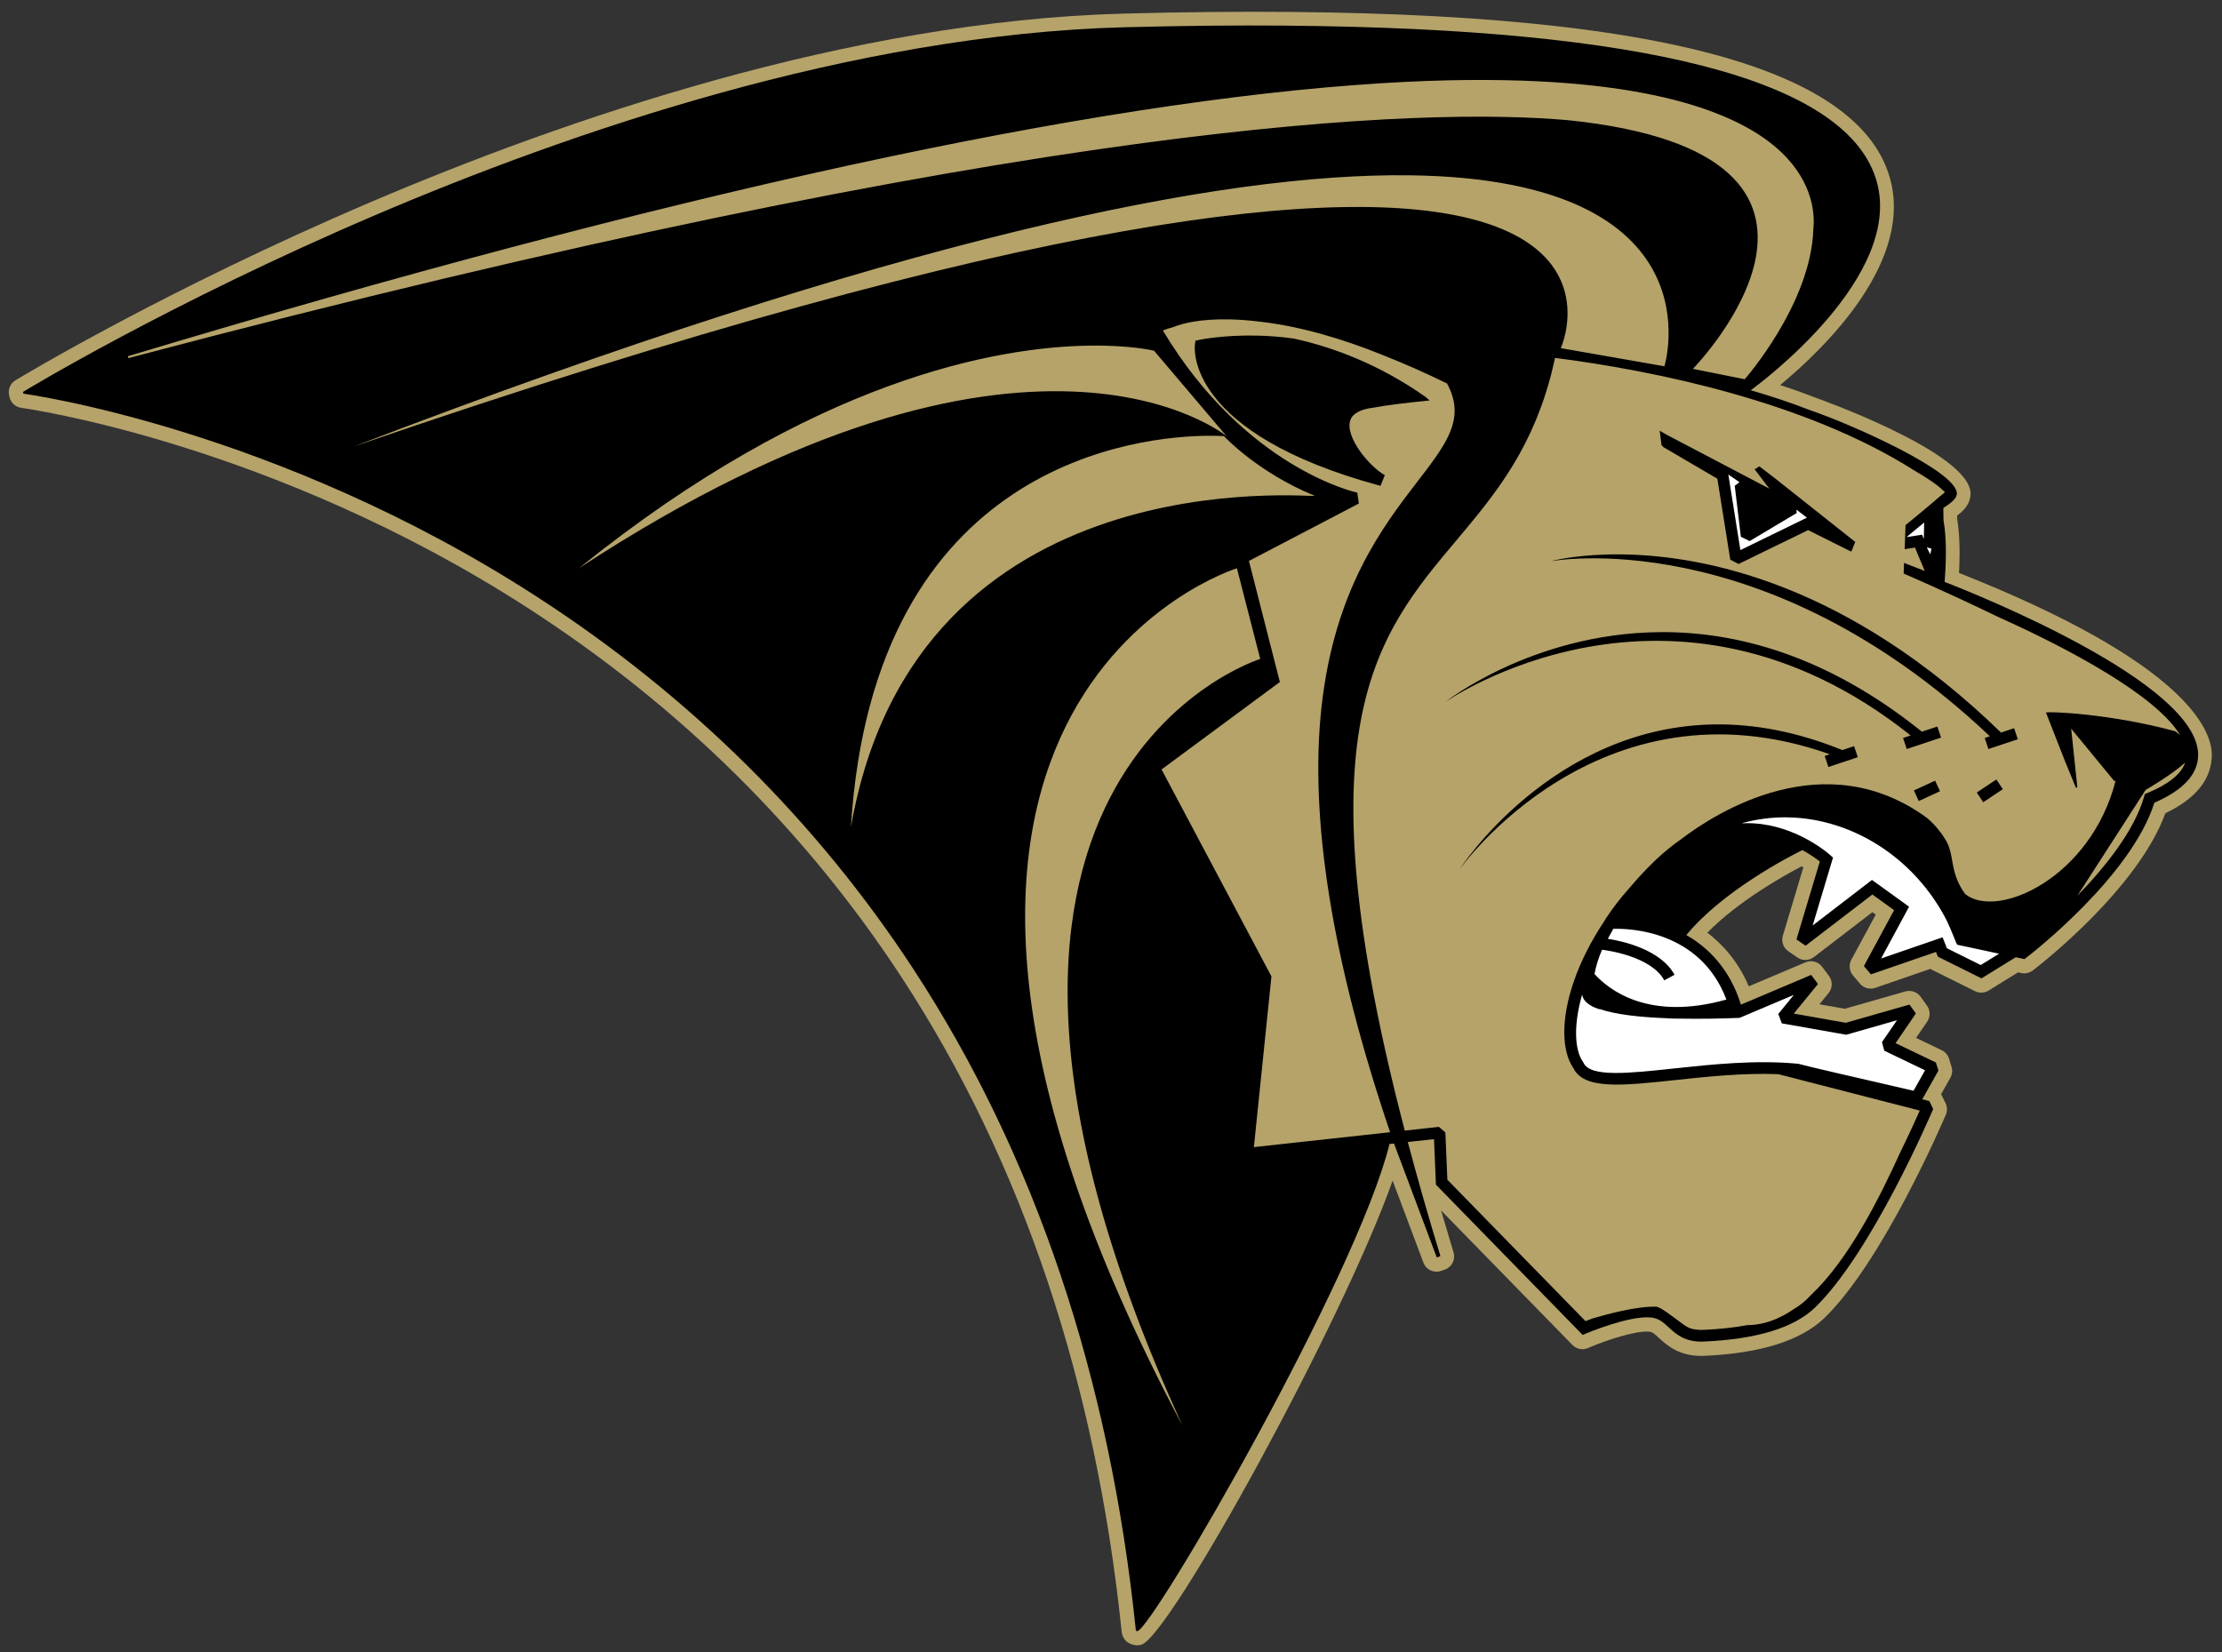
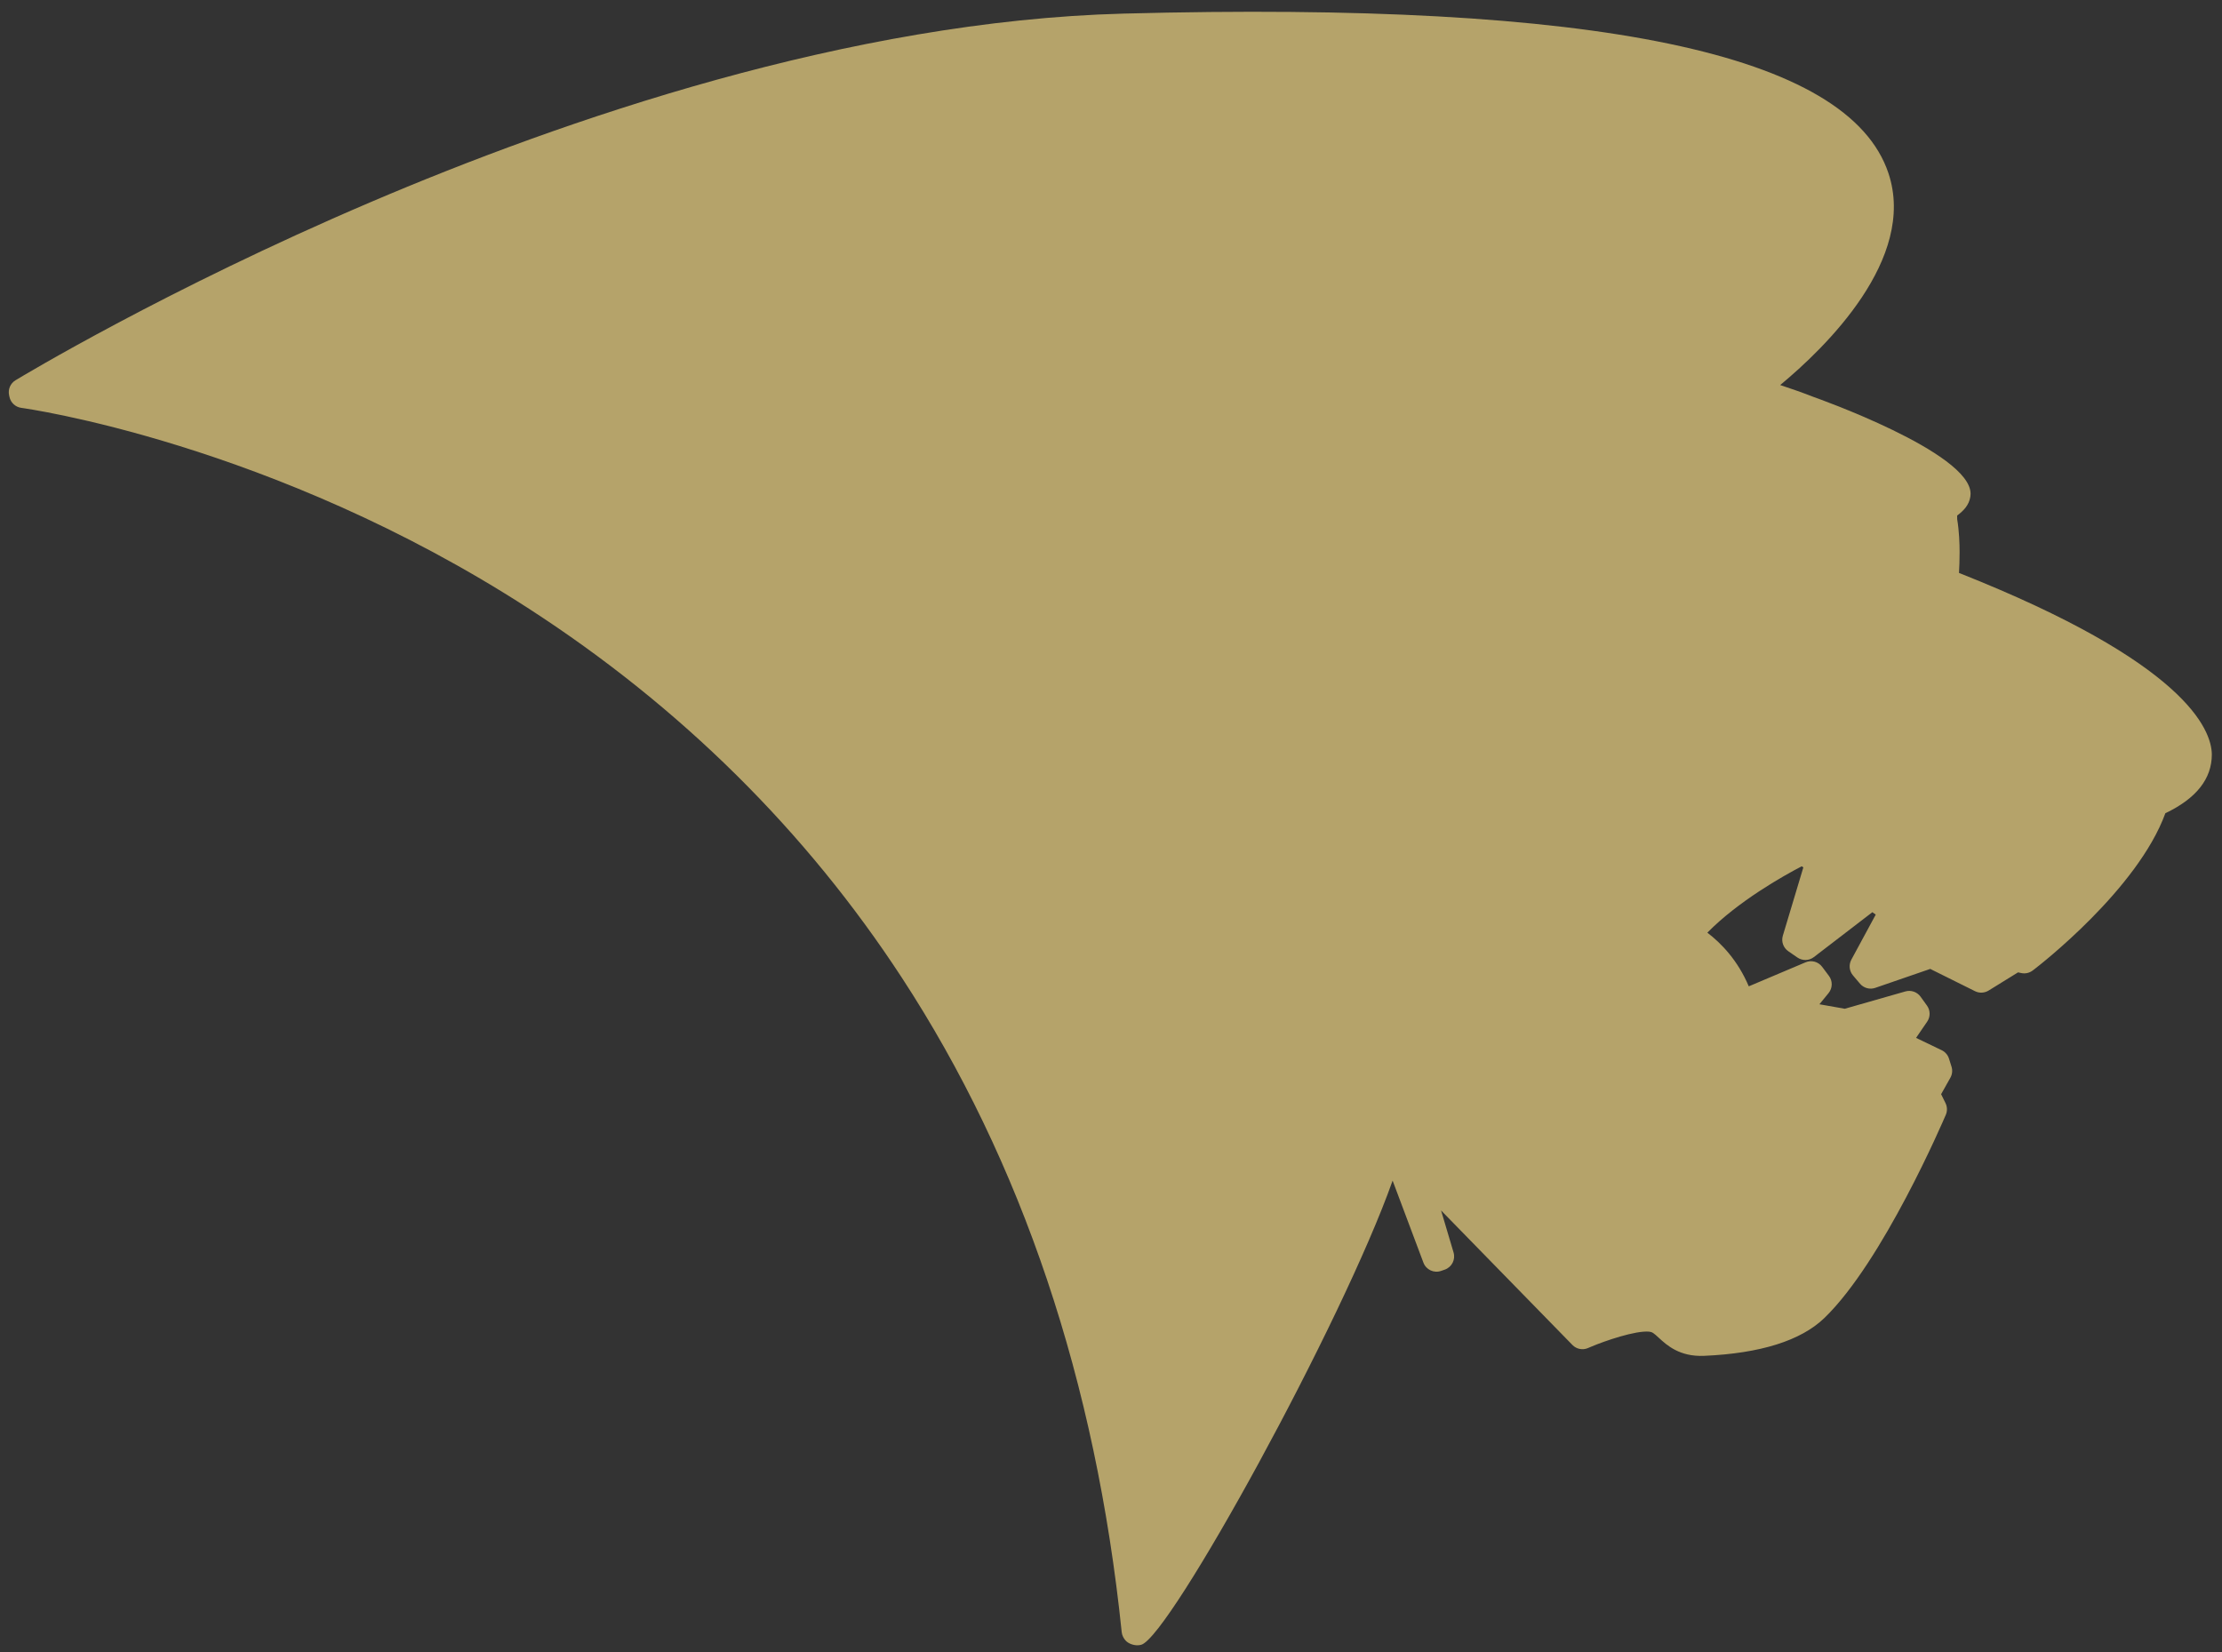
<svg xmlns="http://www.w3.org/2000/svg" width="248" height="184.43" viewBox="0 0 248 184.43">
  <rect x="0" y="0" width="248" height="184.43" fill="#333333" stroke="none" />
  <g transform="matrix(1.333 0 0 -1.333 -493.68 797.91)">
    <g>
      <path transform="matrix(1.483 0 0 1.483 465.59 460.8)" d="m0 0c-0.235 0-0.493 0.093-0.648 0.247-0.129 0.13-0.224 0.315-0.241 0.498-1.46 14.148-5.635 26.576-12.411 36.951-5.415 8.291-12.499 15.301-21.053 20.837-14.517 9.394-28.522 11.325-28.662 11.343-0.332 0.044-0.601 0.292-0.67 0.619l-0.022 0.101c-0.069 0.329 0.076 0.665 0.364 0.839 0.344 0.208 8.493 5.125 20.03 10.051 10.854 4.635 27.044 10.245 42.536 10.654 26.793 0.707 40.915-2.241 43.178-9.013 1.615-4.835-3.58-9.865-6.112-11.962 0.681-0.223 1.318-0.45 1.907-0.681 0.055-0.018 8.842-3.117 8.842-5.457 0-0.036-8e-3 -0.13-0.013-0.165-0.073-0.467-0.364-0.781-0.745-1.068l2e-3 -0.205c0.112-0.668 0.136-1.383 0.136-1.871 0-0.425-0.015-0.824-0.034-1.163 12.806-5.067 14.254-8.844 14.275-10.245 1e-3 -1.388-0.882-2.493-2.624-3.325-1.563-4.294-7.126-8.601-7.369-8.787l-0.121-0.093c-0.183-0.14-0.419-0.193-0.644-0.145l-0.184 0.039-1.663-1.028c-0.233-0.142-0.523-0.156-0.766-0.034l-2.458 1.222c-0.022 0.011-0.043 0.023-0.065 0.036l-3.111-1.072c-0.305-0.106-0.648-0.012-0.858 0.235l-0.397 0.468c-0.211 0.248-0.248 0.6-0.094 0.887l1.378 2.547-0.189 0.137c-1.028-0.789-3.304-2.536-3.304-2.536-0.272-0.21-0.647-0.217-0.929-0.024l-0.515 0.356c-0.282 0.195-0.407 0.548-0.308 0.876l1.158 3.859c-0.03 0.02-0.062 0.04-0.094 0.06-1.06-0.554-3.581-1.97-5.326-3.748 0.788-0.6 1.718-1.562 2.339-3.03l3.203 1.355c0.332 0.144 0.722 0.038 0.94-0.253l0.383-0.512c0.217-0.29 0.209-0.691-0.021-0.972l-0.516-0.631c0.575-0.102 1.148-0.203 1.431-0.253l3.422 0.978c0.321 0.092 0.663-0.028 0.858-0.297l0.362-0.503c0.194-0.27 0.198-0.633 0.01-0.907l-0.627-0.916 1.446-0.695c0.197-0.094 0.346-0.266 0.412-0.473l0.144-0.458c0.066-0.208 0.042-0.434-0.065-0.625l-0.523-0.93c0.01-0.018 0.019-0.035 0.028-0.054l0.221-0.448c0.101-0.207 0.108-0.447 0.018-0.658-0.144-0.337-3.552-8.286-6.856-11.476-1.326-1.28-3.613-2-6.799-2.138-1.384-0.059-2.103 0.61-2.539 1.008-0.296 0.275-0.381 0.339-0.549 0.357-0.776 0.078-2.534-0.532-3.257-0.839l-0.211-0.089c-0.299-0.126-0.644-0.056-0.871 0.176l-7.417 7.598c0.226-0.777 0.461-1.567 0.704-2.368 0.123-0.404-0.094-0.833-0.492-0.974l-0.207-0.072c-0.406-0.144-0.85 0.064-1.001 0.466l-1.739 4.632c-2.821-7.976-12.563-25.731-14.191-26.21-0.067-0.019-0.141-0.029-0.216-0.029" fill="#b5a36a" />
-       <path transform="matrix(1.483 0 0 1.483 535.87 532.21)" d="m-38.923 43.308c-2.886 0.024-5.956-0.006-9.21-0.092-15.368-0.405-31.456-5.983-42.246-10.59-11.689-4.991-19.85-9.951-19.931-10.001l0.022-0.101c0.141-0.018 14.261-1.934 28.988-11.464 8.648-5.596 15.809-12.684 21.285-21.067 6.845-10.482 11.062-23.026 12.533-37.29l2e-3 -0.018 0.013-0.014c0.021-0.021 0.051-0.03 0.083-0.02 0.944 0.278 12.394 20.06 14.224 27.503 0.087 9e-3 0.172 0.019 0.255 0.028l2.414-6.432 0.206 0.072c-0.697 2.291-1.308 4.435-1.842 6.446 0.786 0.086 1.342 0.146 1.481 0.161 0.023-0.537 0.108-2.571 0.108-2.571l8.284-8.485 0.207 0.087c0.023 0.01 2.423 1.019 3.646 0.899 0.446-0.044 0.693-0.271 1.004-0.558 0.41-0.377 0.921-0.848 1.971-0.802 2.988 0.129 5.103 0.774 6.286 1.916 3.192 3.083 6.537 10.888 6.677 11.217l-0.22 0.448-0.395 0.102 0.911 1.619-0.144 0.456s-1.754 0.843-2.276 1.092c0.307 0.448 1.147 1.676 1.147 1.676l-0.362 0.503s-3.457-0.988-3.597-1.028c-0.12 0.021-2.166 0.382-2.935 0.518 0.447 0.548 1.366 1.673 1.366 1.673l-0.382 0.513s-3.116-1.32-3.97-1.68c-0.602 1.992-1.863 3.245-3.081 3.928 2.037 2.477 5.746 4.401 6.554 4.801 0.46-0.254 0.801-0.501 0.985-0.646-0.115-0.382-1.32-4.399-1.32-4.399l0.515-0.356s3.419 2.623 3.772 2.893c0.257-0.186 0.928-0.671 1.226-0.886-0.237-0.436-1.706-3.157-1.706-3.157l0.396-0.467s3.169 1.091 3.677 1.266c0.027-0.07 0.107-0.27 0.107-0.27l2.46-1.223 1.932 1.193 0.493-0.105 0.121 0.093c0.243 0.186 5.908 4.577 7.213 8.737 1.636 0.709 2.472 1.618 2.472 2.703v0.034c-0.062 4.039-12.4 8.989-14.312 9.733 0.027 0.337 0.07 0.973 0.07 1.687 0 0.6-0.036 1.242-0.134 1.798l-0.01 0.684c0.487 0.324 0.721 0.527 0.758 0.767 3e-3 0.019 0.006 0.04 0.006 0.059 0 1.239-5.802 3.856-8.34 4.722-1.031 0.403-2.142 0.771-3.296 1.107 0.38 0.275 8.878 6.515 7.04 12.02-1.845 5.522-13 8.395-33.2 8.566zm10.265-3.071c10.797 0.092 15.544-2.09 17.628-4.085 1.873-1.791 1.874-3.66 1.8-4.336-0.127-4.222-3.874-8.476-3.874-8.476l-2.926 0.586s11.836 12.115-7.071 14.044c-8.03 0.707-29.861 0.179-81.26-13.438l-0.03 0.106c30.527 9.195 54.321 14.382 70.725 15.415 1.799 0.113 3.465 0.172 5.008 0.186zm-3.385-5.38c17.662-0.214 14.405-10.785 14.405-10.785l-5.85 1.024s9.653 21.209-68.161-5.558c30.881 11.847 49.009 15.447 59.606 15.319zm-10.158-8.136c0.522-0.011 1.104-0.052 1.748-0.133 2.413-0.277 4.822-1.044 6.788-1.832 0.03-0.012 0.061-0.025 0.091-0.036 0.046-0.02 0.093-0.038 0.139-0.057 1.096-0.433 2.268-0.947 3.524-1.563 0.023-0.041 0.04-0.081 0.061-0.121 2e-3 -2e-3 0.004-3e-3 0.006-3e-3 0.017-0.034 0.028-0.065 0.044-0.098 0.028-0.06 0.055-0.119 0.08-0.179 0.022-0.051 0.041-0.103 0.059-0.155 0.021-0.058 0.04-0.116 0.057-0.173 0.015-0.052 0.03-0.102 0.041-0.152 0.015-0.057 0.026-0.114 0.036-0.171 9e-3 -0.049 0.018-0.098 0.024-0.147 7e-3 -0.058 0.011-0.114 0.014-0.171 4e-3 -0.046 0.008-0.094 0.008-0.141 0-0.058-0.003-0.116-0.007-0.175-2e-3 -0.044-0.003-0.088-0.007-0.132-8e-3 -0.065-0.02-0.13-0.031-0.195-6e-3 -0.037-0.011-0.075-0.018-0.112-0.022-0.099-0.048-0.198-0.079-0.298-0.011-0.036-0.027-0.074-0.04-0.111-0.022-0.064-0.044-0.129-0.069-0.194-0.019-0.045-0.04-0.089-0.06-0.134-0.026-0.058-0.051-0.116-0.079-0.174-0.023-0.047-0.049-0.094-0.074-0.142-0.029-0.057-0.059-0.112-0.091-0.17-0.027-0.048-0.057-0.097-0.086-0.146-0.033-0.057-0.067-0.112-0.104-0.17-0.031-0.05-0.063-0.101-0.096-0.152-0.037-0.057-0.075-0.114-0.114-0.173-0.034-0.051-0.072-0.103-0.107-0.155-0.041-0.058-0.081-0.116-0.123-0.176-0.038-0.053-0.078-0.107-0.118-0.161-0.043-0.059-0.085-0.118-0.13-0.177-0.042-0.058-0.085-0.116-0.13-0.175-8e-3 -0.012-0.016-0.023-0.024-0.034-0.16-0.211-0.327-0.428-0.501-0.654-1.979-2.575-4.691-6.103-5.426-12.726-0.701-6.321 0.6-14.384 3.87-24.033-2.928-0.32-7.202-0.788-7.691-0.842 0.077 0.746 0.991 9.641 0.991 9.641s-5.949 11.206-6.203 11.686c0.426 0.315 6.679 4.937 6.679 4.937s-1.627 6.368-1.746 6.837c0.428 0.224 6.206 3.243 6.206 3.243l-0.088 0.614c-0.064 0.013-6.311 1.373-10.979 9.159 0.202 0.075 0.407 0.14 0.615 0.2 0.541 0.22 1.57 0.457 3.136 0.425zm1.568-0.917c-1.915 0.043-3.226-0.232-3.258-0.239l-0.227-0.05-0.029-0.23c-0.025-0.203-0.495-4.998 10.479-7.965l0.244 0.605c-0.861 0.47-2.275 2.168-1.946 3.108 0.136 0.387 0.605 0.625 1.35 0.709 0.645 0.123 1.648 0.252 3.125 0.399-0.078 0.072-0.158 0.138-0.236 0.206-2.597 1.823-5.165 2.79-7.41 3.286-0.748 0.106-1.453 0.157-2.092 0.171zm-9.463-0.566c2.357 0.033 3.643-0.287 3.643-0.287l4.094-4.827s-11.116 9.215-36.566-7.459c13.274 10.709 23.643 12.5 28.828 12.573zm26.283-0.693c5.721-0.733 14.167-2.489 20.248-6.335 0.798-0.464 1.385-0.869 1.64-1.136 0.035-0.027 0.074-0.053 0.109-0.08 8e-3 0 2.114e-4 -0.012-0.017-0.032 4e-3 -6e-3 0.011-0.015 0.015-0.021-0.054-0.052-0.14-0.119-0.231-0.185-0.571-0.507-1.976-1.656-1.976-1.656l-0.046-1.357s0.203 0.031 0.581 0.09c0.099-0.241 0.364-0.874 0.532-1.275l0.018-0.042-1.169 0.451-0.021-0.601s2.392-1.02 5.308-2.437c3.912-1.754 8.926-4.408 10.299-6.682-0.09 0.074-0.181 0.142-0.271 0.213-3.74 1.019-7.238 1.123-7.244 1.06-8e-3 8e-3 -0.016 0.015-0.024 0.023l-0.027-0.043 1.065-2.721 0.621-1.512 0.012 0.003 0.066 0.031c-0.023 0.215-0.316 2.993-0.348 3.307 0.198-0.242 2.178-2.648 2.422-2.944 0.054-6e-3 0.087-0.012 0.083-0.015-1.414-5.481-6.686-7.843-8.495-6.376-0.931 1.297-0.549 2.224-1.139 3.119l9.875e-4 9.875e-4c-0.238 0.386-0.555 0.778-0.993 1.16-5.779 4.244-11.917 0.327-13.902-1.187-0.481-0.336-0.947-0.712-1.394-1.134-0.584-0.553-1.091-1.111-1.565-1.669-0.461-0.517-0.885-1.063-1.251-1.623l-0.007-0.002-0.034-0.059-0.069-0.112c-1.581-2.373-2.275-4.633-2.275-6.293 0-0.857 0.181-1.55 0.507-2.023l2e-3 -3e-3 9.87e-4 -9.87e-4c0.589-1.235 2.757-1.005 5.752-0.683 1.814 0.195 3.832 0.408 5.824 0.333 3.106-0.8 7.533-1.941 7.984-2.056-0.196-0.444-0.575-1.28-1.078-2.31-1.208-2.654-2.923-6.08-5.057-8.1-0.08-0.084-0.161-0.164-0.241-0.242-0.206-0.2-0.447-0.382-0.721-0.547-0.826-0.572-1.706-0.914-2.636-0.916-0.741-0.139-1.573-0.23-2.499-0.27-0.167-7e-3 -0.309 0.004-0.44 0.026-0.137 0.012-0.192 0.033-0.195 0.044-6e-3 1e-3 -0.014 0.002-0.02 0.005-0.056-4e-3 -0.15 0.037-0.267 0.109-0.109 0.059-0.209 0.128-0.303 0.205-0.501 0.361-1.16 0.903-1.434 0.923-1.141 0.025-2.804-0.438-3.582-0.665-0.161-0.058-0.299-0.113-0.399-0.153-0.294 0.301-7.63 7.815-7.799 7.987-0.011 0.231-0.113 2.67-0.113 2.67l-0.364 0.314s-0.786-0.087-1.928-0.211c-5.946 22.792-1.63 27.93 2.919 33.335 1.088 1.294 2.193 2.609 3.161 4.193 0.013 0.022 0.026 0.044 0.04 0.066 0.112 0.186 0.223 0.375 0.332 0.568 6e-3 0.011 0.012 0.022 0.018 0.032 0.226 0.405 0.441 0.828 0.647 1.272 5e-3 0.012 0.011 0.023 0.015 0.035 0.099 0.216 0.196 0.439 0.289 0.665 8e-3 0.02 0.017 0.04 0.025 0.06 0.092 0.227 0.182 0.459 0.269 0.698 5e-3 0.015 0.011 0.031 0.017 0.047 0.179 0.499 0.344 1.024 0.492 1.578 0 4e-3 9.26e-4 0.008 3e-3 0.013 0.072 0.269 0.138 0.547 0.202 0.831 0.018 0.08 0.036 0.158 0.054 0.24zm1.35-0.41 0.004-2e-3 0.135-0.022c-0.045 7e-3 -0.093 0.016-0.139 0.024zm4.559-3.699 0.101-0.814c0.101-0.105 0.099-0.106 0.095-0.107 0.869-0.509 2.866-1.677 3.059-1.791 0.046-0.288 0.73-4.572 0.73-4.572l0.469-0.244s3.655 1.781 3.926 1.913c0.23-0.116 2.016-1.008 2.41-1.205l0.038 0.013 0.211 0.525-4.489 3.559-0.922 0.708-0.269-0.166 0.833-1.093-5.824 3.057zm-25.446-0.288c0.539 0.002 0.845-0.023 0.845-0.023s1.9-2.049 5.119-3.365c0-0.146-22.526 2.341-26.183-18.722 1.28 20.734 16.446 22.094 20.218 22.11zm23.366-6.699c-0.309 0.005-0.603 0.002-0.881-0.005-2.022-0.053-3.195-0.381-3.195-0.381s11.958 2.253 24.798-9.884l-0.291-0.097 0.207-0.624 1.66 0.552-0.208 0.624-0.74-0.246c-8.648 8.402-16.711 9.992-21.351 10.061zm-21.79-0.784 1.316-5.12s-21.209-6.582-4.389-43.294c-21.647 40.808 3.072 48.414 3.072 48.414zm23.833-3.607c-7.179-0.073-12.063-3.941-12.063-3.941s12.716 8.904 26.269-1.892l-0.429-0.143 0.208-0.624 1.937 0.646-0.209 0.624-0.873-0.29c-5.4 4.343-10.533 5.665-14.84 5.621zm3.262-5.209c-9.311-0.057-14.528-8.19-14.528-8.19s7.837 11.121 20.907 6.505l-0.289-0.096 0.209-0.625 1.659 0.554-0.208 0.624-0.664-0.222c-2.571 1.046-4.938 1.463-7.087 1.45zm26.439-2.161c-0.222-0.644-0.933-1.218-2.127-1.713l-0.146-0.06-0.044-0.153c-0.559-1.934-2.207-3.982-3.767-5.59 1.457 2.259 3.844 5.962 3.855 5.978 0.13 0.075 1.473 0.856 2.229 1.54zm-10.656-0.949-1.106-0.737 0.365-0.548 1.105 0.737zm-3.458-0.067-1.199-0.554 0.277-0.596 1.198 0.553z" />
-       <path transform="matrix(1.483 0 0 1.483 516 558.2)" d="m-0.63 0.433c7e-3 -0.041 0.566-3.547 0.68-4.266 0.65 0.317 3.717 1.812 3.757 1.831-0.292 0.224-0.308 0.235-0.591 0.452l0.012-0.191-2.655-1.583-0.496 0.243-0.346 2.882 0.268 0.199c-0.305 0.211-0.538 0.371-0.629 0.433zm11.056-2.709c-0.282-0.233-0.585-0.483-0.998-0.824 0.281 0.044 0.879 0.137 0.879 0.137s0.04-0.095 0.1-0.239zm0.149-1.404c0.047-0.114 0.156-0.295 0.197-0.395 0.022 0.11 0.046 0.229 0.066 0.321zm-7.919-15.243c-0.858 0.007-1.707-0.107-2.533-0.334 0.027 1e-3 0.053-1e-3 0.081 0 0.107 4e-3 0.215 5e-3 0.323 3e-3 0.068-1e-3 0.136-0.003 0.203-0.006 0.071-3e-3 0.141-0.009 0.211-0.014 0.096-9e-3 0.191-0.016 0.284-0.028 0.019-3e-3 0.038-0.006 0.056-0.009 2.207-0.3 3.756-1.667 3.845-1.749l0.153-0.138s-0.786-2.62-1.149-3.833c1.025 0.787 3.35 2.572 3.35 2.572l2.094-1.512s-1.089-2.014-1.579-2.923c1.019 0.352 3.47 1.195 3.47 1.195s0.197-0.491 0.247-0.618c0.187-0.093 1.642-0.816 1.907-0.948 0.159 0.099 0.584 0.362 1.037 0.641l-2.364 0.507-0.071 0.139c-0.037 0.069-0.203 0.548-0.525 1.236-1.538 2.987-4.32 5.102-7.487 5.673-0.52 0.093-1.038 0.141-1.553 0.145zm-9.779-6.298c-0.043-0.08-0.162-0.294-0.311-0.562 0.796-0.124 2.978-0.587 3.765-2.032l-0.578-0.314c-0.738 1.354-3.209 1.691-3.513 1.728-0.201-0.465-0.347-0.926-0.425-1.37 0.775-0.864 3.023-2.686 7.446-1.442-1.483 3.921-5.511 4.02-6.386 3.992zm-1.761-3.708c-0.233-0.817-0.343-1.558-0.343-2.178 0-0.719 0.142-1.279 0.386-1.619l0.02-0.027 0.014-0.031c0.374-0.83 2.564-0.595 5.098-0.322 2.169 0.232 4.627 0.496 7.024 0.266l0.05-0.01 0.034-0.011c0.231-0.076 3.881-0.92 6.427-1.503 0.146 0.257 0.458 0.811 0.651 1.156-0.489 0.235-2.303 1.106-2.303 1.106l-0.13 0.482s0.449 0.655 0.847 1.238c-1.016-0.291-2.864-0.819-2.864-0.819l-3.638 0.643-0.199 0.531s0.441 0.54 0.881 1.078c-1.239-0.524-3.068-1.299-3.068-1.299l-0.061-2e-3c-0.969-0.038-2.14-0.063-3.306-0.04-0.277-5e-3 -0.542 0.004-0.796 0.024-1.466 0.058-2.849 0.206-3.737 0.518l-0.014-0.014c-0.224 0.074-0.897 0.299-0.973 0.83z" fill="#fff" />
    </g>
  </g>
</svg>